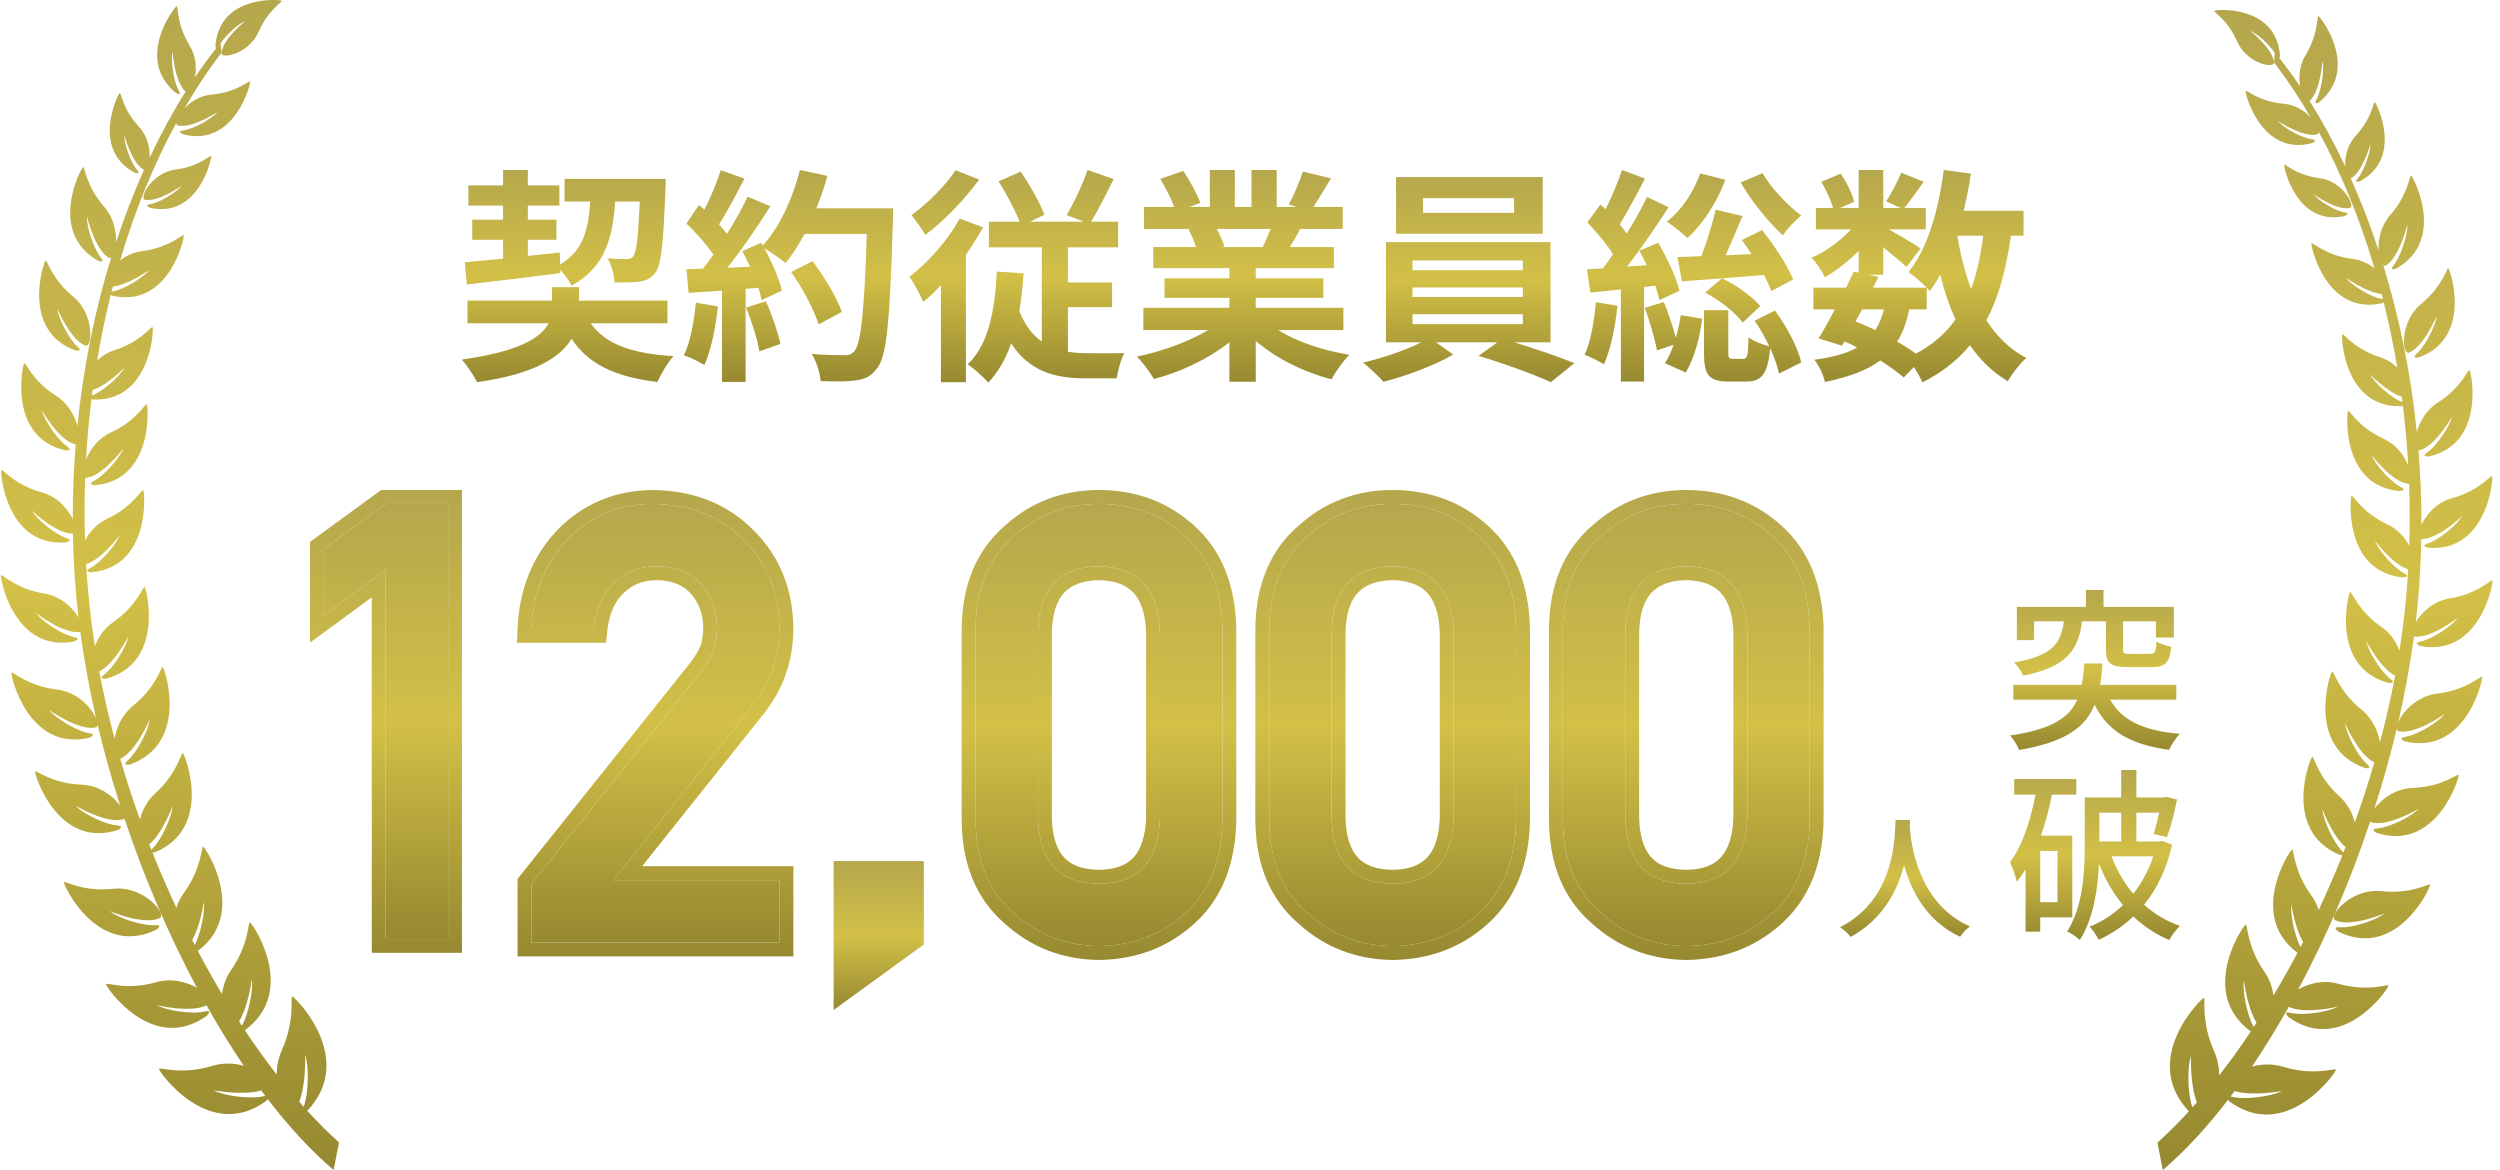
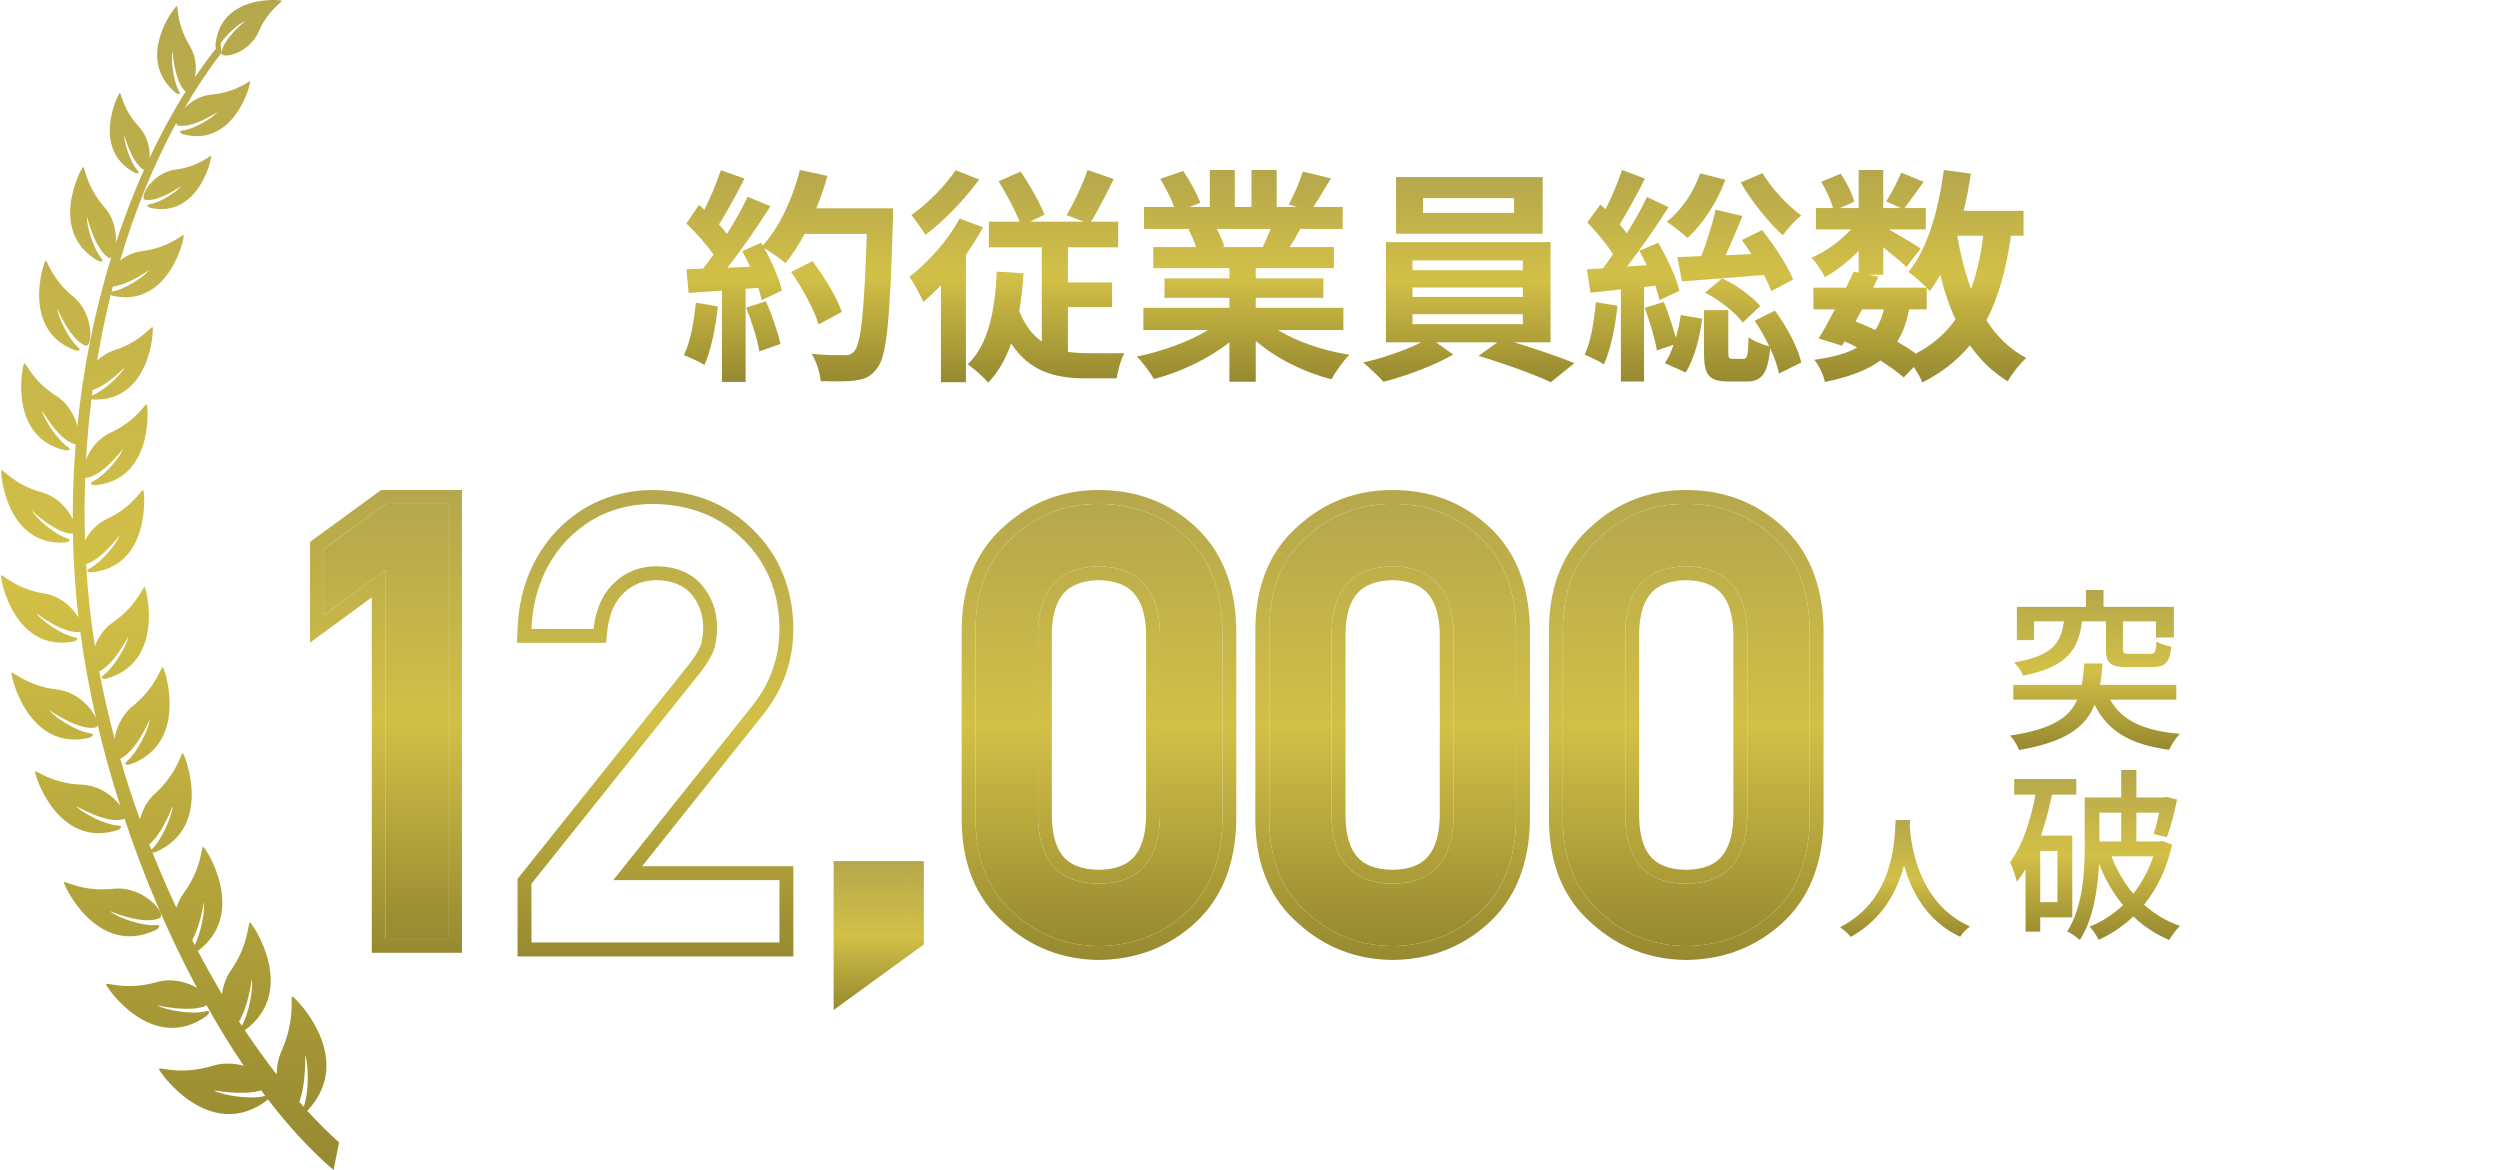
<svg xmlns="http://www.w3.org/2000/svg" width="250" height="117" viewBox="0 0 250 117" fill="none">
-   <path d="M234.457 21.238C235.12 21.339 234.482 21.599 234.482 21.599C229.65 22.686 228.344 16.668 228.419 16.477C228.484 16.317 229.584 17.52 231.95 17.814C234.313 18.108 235.597 20.67 234.979 20.802C233.656 21.076 231.355 19.419 231.355 19.419C231.82 20.044 233.512 21.086 234.457 21.238ZM233.859 93.179C233.859 93.179 233.116 92.66 233.995 92.725C235.235 92.821 237.682 92 238.453 91.339C238.453 91.339 235.127 92.774 233.525 92.026C232.769 91.672 235.06 88.787 238.149 89.12C241.241 89.45 242.984 88.252 243.019 88.477C243.062 88.74 239.696 96.004 233.859 93.179ZM241.864 35.746C241.864 35.746 241.073 35.888 241.67 35.367C242.519 34.629 243.579 32.523 243.669 31.607C243.669 31.607 242.368 34.706 240.891 35.264C240.193 35.524 239.942 32.164 242.122 30.386C244.297 28.606 244.679 26.714 244.837 26.836C245.026 26.978 247.316 33.788 241.864 35.746ZM218.894 111.127C218.874 111.111 218.859 111.098 218.859 111.098C214.004 105.919 220.095 99.845 220.376 99.798C220.612 99.757 220.02 102.012 221.426 105.155C221.778 105.95 221.919 106.766 221.919 107.534C222.994 106.156 224.048 104.691 225.083 103.148C219.759 99.241 224.322 92.547 224.571 92.448C224.782 92.369 224.623 94.562 226.465 97.215C226.979 97.953 227.238 98.771 227.344 99.555C228.167 98.177 228.966 96.751 229.745 95.282C224.736 91.548 228.966 85.047 229.202 84.952C229.408 84.87 229.298 87.019 231.156 89.579C231.488 90.028 231.714 90.513 231.867 90.998C232.701 89.218 233.492 87.391 234.236 85.528C234.112 85.528 233.984 85.497 233.984 85.497C228.173 83.076 231.011 75.82 231.222 75.675C231.402 75.551 231.714 77.621 233.982 79.672C234.798 80.413 235.258 81.355 235.481 82.245C236.195 80.263 236.848 78.256 237.435 76.228C235.868 75.533 234.502 72.32 234.502 72.32C234.602 73.316 235.763 75.592 236.692 76.392C237.345 76.955 236.486 76.803 236.486 76.803C230.558 74.705 233.005 67.304 233.208 67.149C233.382 67.02 233.803 69.067 236.174 70.984C237.285 71.887 237.815 73.159 237.993 74.235C238.583 72.026 239.093 69.802 239.51 67.572C238.031 66.832 236.629 64.109 236.629 64.109C236.797 65.064 238.078 67.175 239.028 67.882C239.701 68.377 238.862 68.295 238.862 68.295C232.982 66.71 234.826 59.372 235.011 59.209C235.17 59.067 235.722 61.013 238.149 62.695C239.06 63.325 239.63 64.213 239.947 65.069C240.163 63.717 240.344 62.36 240.484 61.01C240.63 59.65 240.738 58.291 240.818 56.935C239.269 56.463 237.488 54.063 237.488 54.063C237.802 54.961 239.374 56.791 240.404 57.318C241.135 57.687 240.306 57.743 240.306 57.743C234.366 57.188 234.999 49.78 235.152 49.586C235.28 49.426 236.124 51.217 238.741 52.443C239.776 52.925 240.484 53.756 240.924 54.577C240.991 52.487 240.984 50.412 240.909 48.353C240.876 48.368 240.841 48.379 240.801 48.373C239.203 48.214 237.149 45.499 237.149 45.499C237.465 46.379 239.038 48.177 240.06 48.686C240.781 49.044 239.964 49.106 239.964 49.106C234.092 48.606 234.657 41.285 234.808 41.096C234.934 40.934 235.78 42.696 238.37 43.883C239.651 44.472 240.444 45.592 240.826 46.567C240.711 44.547 240.53 42.547 240.289 40.58C240.218 40.601 240.158 40.614 240.158 40.614C234.389 40.838 234.097 33.638 234.225 33.437C234.331 33.262 235.351 34.882 238.013 35.721C238.696 35.94 239.269 36.315 239.726 36.751C239.354 34.531 238.902 32.358 238.377 30.24C238.297 30.284 238.219 30.32 238.219 30.32C232.578 31.584 231.053 24.555 231.141 24.335C231.216 24.147 232.502 25.551 235.265 25.896C236.122 26 236.86 26.366 237.445 26.82C235.976 21.845 234.085 17.244 231.872 13.169C231.874 13.311 231.829 13.409 231.719 13.438C230.322 13.786 227.805 12.111 227.805 12.111C228.323 12.762 230.169 13.804 231.179 13.928C231.894 14.008 231.221 14.31 231.221 14.31C226.11 15.667 224.485 9.304 224.558 9.097C224.621 8.922 225.841 10.158 228.376 10.377C229.521 10.475 230.445 11.079 231.055 11.721C229.913 9.752 228.695 7.915 227.401 6.243L227.479 5.296C226.921 4.434 225.683 3.332 225.037 3.089C225.037 3.089 227.265 4.857 227.401 6.243C227.464 6.893 224.696 6.387 223.716 4.153C222.739 1.912 221.295 1.187 221.426 1.076C221.579 0.947 227.574 0.442 227.996 5.515C227.996 5.515 227.984 5.698 227.931 5.794C228.647 6.702 229.343 7.657 230.021 8.658C229.855 7.747 229.915 6.568 230.553 5.52C231.9 3.301 231.668 1.562 231.842 1.608C232.045 1.675 236.034 6.826 231.92 10.217C231.92 10.217 231.282 10.591 231.644 9.954C232.153 9.048 232.445 6.906 232.249 6.088C232.249 6.088 232.051 9.133 230.955 10.088C232.234 12.116 233.427 14.309 234.522 16.637C234.472 15.729 234.713 14.501 235.587 13.556C237.227 11.789 237.335 10.14 237.485 10.222C237.662 10.32 240.371 15.817 235.974 18.134C235.974 18.134 235.32 18.351 235.768 17.835C236.401 17.107 237.064 15.197 237.034 14.408C237.034 14.408 236.287 17.192 235.095 17.837C235.09 17.84 235.085 17.84 235.077 17.84C236.104 20.131 237.034 22.542 237.862 25.055C237.802 24.008 238.056 22.619 239.007 21.53C240.866 19.404 240.939 17.479 241.117 17.567C241.323 17.675 244.679 24 239.615 26.862C239.615 26.862 238.857 27.135 239.367 26.521C240.082 25.646 240.791 23.393 240.731 22.472C240.731 22.472 239.947 25.747 238.581 26.55C238.495 26.599 238.41 26.581 238.327 26.518C239.937 31.741 241.092 37.375 241.685 43.233C241.944 42.221 242.584 41.014 243.77 40.26C246.191 38.737 246.804 36.872 246.952 37.013C247.125 37.179 248.617 44.365 242.861 45.653C242.861 45.653 242.042 45.7 242.713 45.248C243.659 44.606 244.991 42.613 245.189 41.697C245.189 41.697 243.504 44.667 241.936 45.039C241.906 45.047 241.881 45.039 241.848 45.034C242.047 47.485 242.15 49.968 242.143 52.476C242.612 51.475 243.652 50.241 245.222 49.813C247.995 49.056 249.115 47.434 249.22 47.614C249.341 47.831 248.758 55.242 242.813 54.775C242.813 54.775 242.007 54.576 242.785 54.339C243.885 53.996 245.737 52.461 246.191 51.63C246.191 51.63 243.75 53.968 242.127 53.903C242.09 56.017 241.977 58.145 241.781 60.279C241.72 60.925 241.653 61.57 241.575 62.215C242.152 61.25 243.333 60.104 244.97 59.841C247.864 59.376 249.167 57.851 249.25 58.045C249.356 58.277 248.004 65.724 242.027 64.604C242.027 64.604 241.228 64.315 242.042 64.158C243.192 63.934 245.227 62.576 245.769 61.786C245.769 61.786 243.026 63.918 241.394 63.647C241.012 66.483 240.487 69.353 239.827 72.217C240.269 71.18 241.685 69.6 243.725 69.358C246.729 69.004 248.133 67.492 248.216 67.696C248.306 67.938 246.608 75.557 240.49 74.145C240.49 74.145 239.681 73.814 240.527 73.683C241.725 73.502 243.875 72.194 244.468 71.402C244.468 71.402 241.539 73.487 239.867 73.125C239.746 73.1 239.691 72.996 239.678 72.849C239.043 75.541 238.289 78.227 237.438 80.872C238.124 79.938 239.505 78.854 241.273 78.792C244.29 78.684 245.809 77.29 245.875 77.502C245.947 77.755 243.657 85.205 237.672 83.293C237.672 83.293 236.89 82.895 237.747 82.836C238.947 82.754 241.198 81.626 241.851 80.888C241.851 80.888 238.769 82.725 237.129 82.224C237.084 82.209 237.046 82.183 237.019 82.15C235.045 88.067 232.588 93.78 229.83 98.933C230.848 98.353 232.322 97.942 233.844 98.379C236.901 99.246 238.85 98.342 238.847 98.577C238.847 98.851 234.263 105.576 228.856 101.718C228.856 101.718 228.198 101.062 229.067 101.285C230.3 101.589 232.9 101.192 233.781 100.662C233.781 100.662 230.496 101.457 228.876 100.681C227.691 102.786 226.46 104.791 225.189 106.667C226.113 106.409 227.188 106.34 228.278 106.67C231.508 107.656 233.598 106.735 233.593 106.982C233.585 107.271 228.592 114.326 222.918 110.123C222.918 110.123 222.858 110.063 222.803 109.984C220.681 112.745 218.487 115.121 216.277 117L215.745 114.265C216.8 113.315 217.855 112.267 218.894 111.127ZM238.161 29.406C236.617 29.243 234.57 27.77 234.57 27.77C235.115 28.503 237.089 29.721 238.189 29.896C238.234 29.904 238.259 29.912 238.295 29.919C238.249 29.746 238.207 29.578 238.161 29.406ZM240.173 39.671C238.696 39.189 237.006 37.439 237.006 37.439C237.415 38.259 239.154 39.821 240.203 40.19C240.218 40.197 240.226 40.203 240.239 40.205C240.218 40.027 240.196 39.849 240.173 39.671ZM234.56 84.707C233.231 83.628 232.241 80.913 232.241 80.913C232.287 81.91 233.329 84.25 234.21 85.099C234.273 85.161 234.309 85.202 234.346 85.249C234.417 85.068 234.487 84.893 234.56 84.707ZM230.046 94.699C230.132 94.534 230.217 94.366 230.303 94.198C229.459 92.727 229.147 90.446 229.147 90.446C229.007 91.355 229.444 93.504 230.046 94.699ZM225.375 102.699C225.468 102.554 225.56 102.41 225.654 102.265C224.707 100.745 224.395 98.059 224.395 98.059C224.219 99.055 224.704 101.555 225.375 102.699ZM223.149 109.666C224.455 110.022 227.223 109.643 228.17 109.098C228.17 109.098 225.272 109.653 223.456 109.109C223.325 109.287 223.19 109.47 223.054 109.651C223.089 109.656 223.109 109.656 223.149 109.666ZM219.688 110.237C218.987 108.451 219.1 105.612 219.1 105.612C218.716 106.637 218.744 109.434 219.246 110.734C219.392 110.572 219.543 110.404 219.688 110.237Z" fill="url(#paint0_linear_7052_92992)" />
  <path d="M15.026 20.413C14.357 20.514 15.001 20.777 15.001 20.777C19.875 21.873 21.192 15.803 21.116 15.611C21.051 15.449 19.941 16.662 17.555 16.959C15.171 17.256 13.876 19.84 14.499 19.973C15.834 20.249 18.155 18.578 18.155 18.578C17.686 19.208 15.979 20.259 15.026 20.413ZM15.629 92.974C15.629 92.974 16.379 92.45 15.492 92.516C14.241 92.612 11.773 91.784 10.996 91.118C10.996 91.118 14.35 92.565 15.966 91.81C16.728 91.454 14.418 88.544 11.302 88.879C8.184 89.213 6.426 88.005 6.39 88.231C6.347 88.497 9.742 95.823 15.629 92.974ZM7.556 35.046C7.556 35.046 8.353 35.189 7.751 34.663C6.894 33.919 5.825 31.795 5.734 30.871C5.734 30.871 7.046 33.997 8.536 34.559C9.24 34.822 9.494 31.433 7.295 29.64C5.101 27.844 4.716 25.936 4.557 26.058C4.366 26.202 2.056 33.07 7.556 35.046ZM30.723 111.076C30.743 111.06 30.758 111.047 30.758 111.047C35.655 105.824 29.512 99.697 29.228 99.65C28.99 99.608 29.588 101.883 28.169 105.053C27.814 105.855 27.673 106.677 27.673 107.453C26.588 106.063 25.524 104.585 24.481 103.028C29.851 99.088 25.248 92.336 24.997 92.237C24.785 92.156 24.944 94.368 23.087 97.044C22.568 97.788 22.307 98.614 22.201 99.405C21.37 98.015 20.564 96.576 19.779 95.095C24.831 91.328 20.564 84.772 20.326 84.676C20.119 84.593 20.23 86.76 18.355 89.343C18.021 89.795 17.793 90.285 17.638 90.774C16.797 88.978 15.999 87.135 15.249 85.256C15.374 85.256 15.503 85.225 15.503 85.225C21.365 82.784 18.502 75.465 18.289 75.319C18.107 75.194 17.793 77.281 15.505 79.351C14.682 80.097 14.219 81.048 13.993 81.945C13.273 79.947 12.615 77.922 12.022 75.876C13.603 75.176 14.981 71.935 14.981 71.935C14.88 72.94 13.709 75.236 12.772 76.043C12.113 76.61 12.98 76.456 12.98 76.456C18.958 74.34 16.491 66.875 16.285 66.719C16.111 66.589 15.685 68.653 13.294 70.587C12.174 71.498 11.639 72.781 11.46 73.867C10.864 71.638 10.35 69.395 9.929 67.146C11.421 66.399 12.835 63.653 12.835 63.653C12.665 64.616 11.374 66.745 10.416 67.459C9.737 67.958 10.583 67.875 10.583 67.875C16.514 66.277 14.654 58.875 14.467 58.711C14.307 58.567 13.75 60.53 11.303 62.227C10.383 62.862 9.808 63.758 9.489 64.622C9.271 63.258 9.089 61.889 8.947 60.528C8.8 59.156 8.691 57.784 8.61 56.418C10.173 55.941 11.969 53.521 11.969 53.521C11.652 54.426 10.067 56.272 9.028 56.803C8.291 57.175 9.127 57.232 9.127 57.232C15.118 56.673 14.48 49.2 14.325 49.005C14.196 48.844 13.345 50.65 10.705 51.886C9.661 52.373 8.947 53.211 8.504 54.039C8.435 51.931 8.443 49.838 8.519 47.761C8.552 47.776 8.587 47.787 8.628 47.782C10.239 47.62 12.311 44.882 12.311 44.882C11.992 45.77 10.406 47.584 9.375 48.097C8.648 48.458 9.471 48.521 9.471 48.521C15.394 48.016 14.824 40.632 14.672 40.442C14.545 40.278 13.692 42.056 11.08 43.253C9.788 43.847 8.987 44.976 8.602 45.96C8.718 43.922 8.901 41.905 9.144 39.921C9.215 39.942 9.276 39.955 9.276 39.955C15.095 40.182 15.389 32.92 15.26 32.717C15.153 32.54 14.125 34.174 11.44 35.02C10.751 35.242 10.173 35.619 9.712 36.059C10.087 33.821 10.543 31.629 11.072 29.492C11.153 29.536 11.232 29.572 11.232 29.572C16.922 30.848 18.459 23.758 18.371 23.537C18.295 23.347 16.998 24.762 14.211 25.111C13.347 25.215 12.602 25.585 12.012 26.043C13.494 21.025 15.402 16.384 17.634 12.274C17.631 12.417 17.677 12.516 17.788 12.545C19.197 12.896 21.735 11.207 21.735 11.207C21.213 11.863 19.351 12.915 18.333 13.039C17.611 13.12 18.29 13.425 18.29 13.425C23.445 14.794 25.084 8.375 25.011 8.167C24.947 7.99 23.716 9.237 21.16 9.458C20.005 9.557 19.073 10.166 18.457 10.814C19.61 8.828 20.838 6.975 22.143 5.288L22.064 4.333C22.627 3.463 23.876 2.352 24.527 2.107C24.527 2.107 22.28 3.891 22.143 5.288C22.079 5.944 24.871 5.434 25.859 3.18C26.845 0.92 28.301 0.189 28.17 0.077C28.015 -0.053 21.968 -0.563 21.542 4.554C21.542 4.554 21.555 4.739 21.608 4.835C20.886 5.751 20.185 6.714 19.5 7.724C19.668 6.805 19.607 5.616 18.963 4.559C17.606 2.321 17.839 0.566 17.664 0.613C17.459 0.681 13.436 5.876 17.585 9.296C17.585 9.296 18.229 9.674 17.864 9.031C17.35 8.117 17.056 5.957 17.253 5.132C17.253 5.132 17.453 8.203 18.558 9.166C17.268 11.212 16.065 13.424 14.961 15.772C15.011 14.856 14.768 13.617 13.886 12.665C12.232 10.882 12.123 9.218 11.971 9.301C11.794 9.401 9.061 14.944 13.496 17.282C13.496 17.282 14.155 17.5 13.704 16.98C13.066 16.246 12.397 14.32 12.427 13.523C12.427 13.523 13.18 16.332 14.383 16.983C14.388 16.985 14.393 16.985 14.401 16.985C13.365 19.296 12.427 21.728 11.591 24.262C11.652 23.206 11.396 21.806 10.436 20.707C8.562 18.563 8.488 16.621 8.308 16.709C8.101 16.819 4.716 23.198 9.823 26.085C9.823 26.085 10.588 26.36 10.074 25.741C9.352 24.859 8.638 22.586 8.698 21.657C8.698 21.657 9.489 24.96 10.867 25.77C10.953 25.819 11.039 25.801 11.123 25.738C9.499 31.006 8.334 36.688 7.736 42.596C7.475 41.576 6.829 40.358 5.633 39.598C3.191 38.063 2.573 36.181 2.423 36.324C2.248 36.491 0.744 43.739 6.55 45.038C6.55 45.038 7.376 45.085 6.699 44.629C5.744 43.981 4.402 41.972 4.201 41.048C4.201 41.048 5.901 44.044 7.482 44.419C7.512 44.427 7.538 44.419 7.571 44.413C7.371 46.886 7.267 49.39 7.274 51.92C6.801 50.91 5.752 49.666 4.168 49.234C1.372 48.471 0.242 46.834 0.136 47.016C0.014 47.235 0.601 54.71 6.598 54.239C6.598 54.239 7.411 54.038 6.626 53.799C5.516 53.453 3.649 51.904 3.191 51.066C3.191 51.066 5.653 53.424 7.29 53.359C7.328 55.491 7.442 57.638 7.639 59.791C7.7 60.441 7.768 61.092 7.847 61.743C7.264 60.769 6.074 59.614 4.422 59.348C1.504 58.88 0.189 57.341 0.105 57.536C-0.001 57.771 1.362 65.282 7.391 64.153C7.391 64.153 8.197 63.861 7.376 63.703C6.216 63.476 4.164 62.107 3.617 61.31C3.617 61.31 6.383 63.461 8.029 63.187C8.415 66.048 8.944 68.942 9.61 71.831C9.164 70.785 7.736 69.192 5.678 68.947C2.648 68.591 1.233 67.065 1.149 67.271C1.058 67.515 2.77 75.199 8.941 73.775C8.941 73.775 9.757 73.442 8.903 73.309C7.695 73.127 5.526 71.807 4.929 71.008C4.929 71.008 7.883 73.111 9.57 72.747C9.691 72.721 9.747 72.617 9.76 72.469C10.4 75.183 11.161 77.893 12.02 80.561C11.328 79.619 9.935 78.526 8.151 78.463C5.108 78.353 3.576 76.948 3.51 77.162C3.437 77.417 5.747 84.931 11.784 83.002C11.784 83.002 12.572 82.602 11.708 82.541C10.497 82.458 8.227 81.321 7.568 80.576C7.568 80.576 10.676 82.429 12.331 81.925C12.376 81.909 12.415 81.883 12.442 81.849C14.433 87.817 16.911 93.58 19.693 98.778C18.666 98.192 17.18 97.778 15.644 98.218C12.561 99.093 10.596 98.181 10.598 98.418C10.598 98.694 15.221 105.477 20.675 101.586C20.675 101.586 21.339 100.925 20.463 101.149C19.219 101.456 16.597 101.055 15.708 100.522C15.708 100.522 19.021 101.323 20.655 100.54C21.851 102.664 23.092 104.686 24.374 106.578C23.442 106.318 22.358 106.248 21.258 106.581C18 107.575 15.893 106.646 15.898 106.896C15.905 107.187 20.941 114.303 26.664 110.064C26.664 110.064 26.725 110.004 26.781 109.923C28.921 112.708 31.133 115.105 33.362 117L33.9 114.241C32.836 113.283 31.771 112.226 30.723 111.076ZM11.29 28.651C12.848 28.487 14.912 27.001 14.912 27.001C14.363 27.74 12.372 28.968 11.262 29.145C11.216 29.153 11.191 29.161 11.155 29.169C11.201 28.994 11.244 28.825 11.29 28.651ZM9.26 39.005C10.75 38.518 12.455 36.753 12.455 36.753C12.042 37.581 10.289 39.155 9.23 39.528C9.215 39.535 9.207 39.541 9.195 39.543C9.215 39.364 9.238 39.184 9.26 39.005ZM14.922 84.428C16.263 83.341 17.261 80.602 17.261 80.602C17.215 81.607 16.164 83.968 15.275 84.824C15.211 84.886 15.176 84.928 15.138 84.975C15.067 84.793 14.996 84.616 14.922 84.428ZM19.475 94.507C19.389 94.34 19.302 94.171 19.216 94.001C20.067 92.518 20.381 90.217 20.381 90.217C20.523 91.133 20.083 93.302 19.475 94.507ZM24.187 102.575C24.093 102.429 23.999 102.284 23.905 102.138C24.86 100.605 25.175 97.896 25.175 97.896C25.352 98.9 24.863 101.422 24.187 102.575ZM26.431 109.603C25.114 109.962 22.322 109.58 21.367 109.03C21.367 109.03 24.291 109.59 26.122 109.041C26.254 109.22 26.391 109.405 26.527 109.588C26.492 109.592 26.472 109.592 26.431 109.603ZM29.922 110.178C30.629 108.377 30.515 105.514 30.515 105.514C30.903 106.547 30.875 109.369 30.368 110.68C30.221 110.516 30.069 110.347 29.922 110.178Z" fill="url(#paint1_linear_7052_92992)" />
  <path d="M192.671 30.942H190.914C190.667 32.211 190.284 33.277 189.721 34.161C190.419 34.569 191.072 34.977 191.59 35.362C193.257 34.478 194.563 33.345 195.554 31.939C194.923 30.602 194.428 29.106 194.022 27.474C193.707 28.063 193.347 28.607 192.986 29.106C192.896 29.015 192.806 28.902 192.671 28.766V30.942ZM186.207 30.942L185.554 32.143C186.23 32.416 186.883 32.688 187.536 33.005C187.896 32.438 188.189 31.758 188.392 30.942H186.207ZM198.324 23.574H195.734C196.049 25.479 196.5 27.269 197.108 28.902C197.671 27.36 198.076 25.569 198.324 23.574ZM202.356 23.574H201.094C200.621 26.929 199.856 29.74 198.639 32.03C199.676 33.64 200.982 34.932 202.626 35.793C202.018 36.337 201.185 37.38 200.779 38.128C199.248 37.199 198.009 35.997 196.995 34.524C195.757 36.02 194.203 37.244 192.243 38.242C192.085 37.856 191.748 37.244 191.387 36.7L190.374 37.743C189.766 37.221 188.955 36.632 188.031 36.043C186.703 37.04 184.901 37.697 182.491 38.196C182.333 37.425 181.86 36.519 181.432 35.975C183.257 35.725 184.653 35.362 185.712 34.751C185.306 34.524 184.878 34.32 184.45 34.138L184.203 34.569L181.86 33.844C182.356 33.05 182.919 32.03 183.482 30.942H181.342V28.766H184.608C184.878 28.199 185.149 27.655 185.374 27.156L185.869 27.269V25.093C184.833 26.136 183.617 27.088 182.491 27.723C182.198 27.133 181.635 26.249 181.14 25.773C182.514 25.206 184.023 24.118 185.104 22.939H181.59V20.808H183.302C183.099 20.038 182.604 18.995 182.131 18.179L184.068 17.363C184.653 18.224 185.239 19.38 185.419 20.174L183.977 20.808H185.869V17H188.324V20.808H190.104L188.617 20.151C189.135 19.335 189.766 18.134 190.126 17.272L192.378 18.179C191.68 19.154 190.982 20.106 190.441 20.808H192.581V22.939H188.887C189.968 23.552 191.567 24.504 192.063 24.844L190.644 26.703C190.149 26.227 189.203 25.433 188.324 24.73V27.474H186.883L187.851 27.677L187.311 28.766H192.671C192.153 28.244 191.342 27.541 190.847 27.201C192.761 24.889 193.842 21.035 194.383 17L197.085 17.363C196.905 18.632 196.658 19.879 196.365 21.081H202.356V23.574Z" fill="url(#paint2_linear_7052_92992)" />
  <path d="M174.069 18.247L176.254 17.317C177.132 18.836 178.776 20.559 180.127 21.557C179.519 22.01 178.709 22.917 178.281 23.529C176.862 22.259 175.105 20.06 174.069 18.247ZM179.317 27.95L177.132 29.106C176.974 28.652 176.704 28.085 176.389 27.496C173.461 27.745 170.443 27.972 168.191 28.131L167.74 25.705C168.438 25.683 169.249 25.66 170.128 25.614C170.691 24.186 171.254 22.35 171.569 20.967L174.249 21.602C173.709 22.894 173.123 24.3 172.56 25.524L175.15 25.41C174.835 24.912 174.497 24.436 174.182 24.005L176.209 23.008C177.402 24.504 178.754 26.544 179.317 27.95ZM170.51 29.264L172.2 27.836C173.664 28.494 175.218 29.672 176.028 30.602L174.272 32.257C173.506 31.214 171.929 29.99 170.51 29.264ZM170.015 17.34L172.537 17.975C171.704 20.242 170.263 22.418 168.754 23.801C168.281 23.348 167.267 22.554 166.682 22.169C168.146 21.035 169.362 19.222 170.015 17.34ZM159.587 30.216L161.749 30.579C161.524 32.733 161.051 34.977 160.398 36.428C159.947 36.133 158.979 35.68 158.461 35.476C159.092 34.161 159.407 32.121 159.587 30.216ZM165.533 28.562L164.407 28.698V38.151H162.087V28.947L159.047 29.264L158.686 26.929L160.285 26.839C160.623 26.408 160.961 25.932 161.299 25.433C160.691 24.413 159.632 23.189 158.731 22.237L160.037 20.446C160.218 20.605 160.375 20.763 160.556 20.922C161.186 19.675 161.817 18.179 162.2 17L164.497 17.861C163.709 19.403 162.763 21.149 161.974 22.441C162.222 22.735 162.47 23.053 162.673 23.348C163.461 22.078 164.182 20.808 164.7 19.698L166.862 20.718C165.623 22.622 164.114 24.866 162.695 26.657L164.677 26.521C164.429 26 164.182 25.524 163.934 25.07L165.826 24.277C166.727 25.819 167.65 27.791 167.943 29.083L165.938 30.012C165.848 29.582 165.713 29.106 165.533 28.562ZM164.474 30.783L166.389 30.194C166.839 31.305 167.29 32.688 167.582 33.776C167.808 33.028 167.965 32.234 168.078 31.509L170.218 31.871C169.992 33.708 169.429 35.861 168.573 37.244L166.479 36.315C166.817 35.839 167.11 35.204 167.357 34.478L165.691 35.045C165.51 33.912 164.97 32.143 164.474 30.783ZM175.465 32.075L177.492 31.055C178.686 32.665 179.79 34.751 180.127 36.247L177.898 37.358C177.763 36.655 177.447 35.748 177.019 34.841C176.772 37.471 176.118 38.151 174.632 38.151H172.853C170.803 38.151 170.398 37.425 170.398 35.227V31.01H172.83V35.204C172.83 35.816 172.898 35.884 173.281 35.884H174.317C174.722 35.884 174.812 35.635 174.857 33.708C175.285 34.093 176.254 34.456 176.929 34.637C176.501 33.753 176.006 32.846 175.465 32.075Z" fill="url(#paint3_linear_7052_92992)" />
  <path d="M151.406 21.285V19.812H142.307V21.285H151.406ZM154.267 17.704V23.371H139.605V17.704H154.267ZM141.249 31.419V32.416H152.285V31.419H141.249ZM141.249 28.744V29.696H152.285V28.744H141.249ZM141.249 26.046V27.021H152.285V26.046H141.249ZM155.055 34.23H151.406C153.523 34.865 155.888 35.681 157.442 36.316L155.078 38.22C153.343 37.404 150.235 36.293 147.848 35.59L149.74 34.23H143.591L145.325 35.454C143.501 36.52 140.618 37.608 138.343 38.175C137.848 37.608 136.925 36.769 136.316 36.248C138.276 35.817 140.596 35.001 142.127 34.23H138.591V24.21H155.055V34.23Z" fill="url(#paint4_linear_7052_92992)" />
  <path d="M127.062 22.894H121.679C121.994 23.484 122.287 24.164 122.445 24.64L122.062 24.708H126.274C126.544 24.164 126.814 23.506 127.062 22.894ZM134.337 33.005H127.805C129.719 34.184 132.332 35.068 134.945 35.476C134.337 36.065 133.548 37.199 133.143 37.924C130.373 37.221 127.647 35.861 125.575 34.093V38.174H122.94V34.229C120.846 35.884 118.075 37.199 115.395 37.902C115.012 37.244 114.247 36.201 113.684 35.657C116.206 35.136 118.864 34.184 120.801 33.005H114.337V30.783H122.94V29.786H116.454V27.836H122.94V26.816H115.328V24.708H119.607C119.427 24.141 119.134 23.461 118.841 22.939L119.111 22.894H114.404V20.695H117.422C117.107 19.834 116.521 18.746 116.026 17.884L118.323 17.091C118.976 18.066 119.72 19.403 120.035 20.287L118.931 20.695H120.981V17H123.481V20.695H125.147V17H127.67V20.695H129.674L128.864 20.446C129.404 19.516 129.967 18.156 130.283 17.159L133.098 17.839C132.467 18.882 131.859 19.902 131.341 20.695H134.269V22.894H130.035C129.674 23.552 129.314 24.164 128.976 24.708H133.391V26.816H125.575V27.836H132.332V29.786H125.575V30.783H134.337V33.005Z" fill="url(#paint5_linear_7052_92992)" />
  <path d="M95.555 17.023L97.919 17.952C96.501 19.902 94.406 22.101 92.537 23.484C92.199 22.939 91.546 21.987 91.14 21.511C92.739 20.378 94.609 18.496 95.555 17.023ZM95.96 21.851L98.302 22.735C97.807 23.642 97.221 24.572 96.591 25.479V38.219H94.091V28.516C93.505 29.151 92.919 29.695 92.334 30.194C92.086 29.604 91.365 28.244 90.938 27.677C92.807 26.249 94.789 24.05 95.96 21.851ZM106.793 30.715V35.181C107.401 35.272 108.054 35.317 108.708 35.317C109.316 35.34 111.658 35.317 112.446 35.317C112.086 35.907 111.771 37.154 111.658 37.834H108.505C105.419 37.834 102.897 37.086 101.118 34.342C100.577 35.884 99.834 37.199 98.82 38.264C98.437 37.788 97.379 36.836 96.771 36.428C98.843 34.456 99.496 31.101 99.676 27.156L102.356 27.337C102.266 28.675 102.131 29.922 101.928 31.101C102.491 32.529 103.257 33.504 104.181 34.161V24.73H98.888V22.169H101.973C101.478 20.967 100.622 19.335 99.856 18.134L102.064 17.159C102.987 18.496 103.978 20.265 104.451 21.466L103.009 22.169H108.392L106.658 21.511C107.379 20.31 108.28 18.428 108.753 17L111.365 17.907C110.622 19.426 109.811 21.013 109.113 22.169H111.816V24.73H106.793V28.244H111.208V30.715H106.793Z" fill="url(#paint6_linear_7052_92992)" />
  <path d="M69.584 30.262L71.791 30.647C71.566 32.778 71.093 35.045 70.44 36.496C69.967 36.201 68.976 35.725 68.391 35.521C69.044 34.184 69.404 32.166 69.584 30.262ZM74.607 30.761L76.589 30.126C77.197 31.463 77.782 33.232 78.053 34.388L75.936 35.136C75.755 33.98 75.17 32.143 74.607 30.761ZM81.634 20.831H89.314C89.314 20.831 89.314 21.738 89.291 22.078C88.999 32.007 88.683 35.589 87.737 36.791C87.107 37.652 86.521 37.902 85.575 38.038C84.764 38.174 83.368 38.151 82.062 38.106C82.017 37.335 81.656 36.156 81.161 35.385C82.58 35.521 83.864 35.521 84.472 35.521C84.9 35.521 85.147 35.431 85.418 35.136C86.093 34.433 86.431 31.123 86.679 23.393H80.463C79.855 24.504 79.224 25.501 78.548 26.317C78.098 25.909 77.107 25.229 76.431 24.821C77.219 26.249 77.94 27.927 78.188 29.06L76.161 30.012C76.093 29.65 75.981 29.242 75.846 28.788L74.562 28.879V38.196H72.197V29.06L68.864 29.287L68.638 26.929L70.305 26.861C70.643 26.431 71.003 25.955 71.341 25.456C70.688 24.481 69.584 23.257 68.638 22.35L69.9 20.491C70.08 20.65 70.26 20.808 70.44 20.967C71.071 19.72 71.701 18.201 72.084 17.023L74.449 17.861C73.638 19.426 72.715 21.171 71.904 22.441C72.197 22.758 72.467 23.098 72.692 23.393C73.503 22.123 74.224 20.808 74.764 19.675L77.039 20.627C75.778 22.622 74.201 24.934 72.737 26.771L75.012 26.68C74.764 26.136 74.494 25.592 74.224 25.116L76.116 24.277L76.273 24.549C77.94 22.758 79.269 19.856 79.99 17L82.737 17.589C82.445 18.7 82.062 19.788 81.634 20.831ZM84.179 31.191L81.859 32.438C81.431 31.01 80.26 28.834 79.111 27.201L81.251 26.113C82.422 27.677 83.706 29.763 84.179 31.191Z" fill="url(#paint7_linear_7052_92992)" />
-   <path d="M46.68 28.448L46.477 26.227C47.558 26.136 48.865 26 50.306 25.864V23.982H47.221V21.965H50.306V20.559H46.838V18.541H50.306V17H52.784V18.541H55.937V20.559H52.784V21.965H55.644V23.982H52.784V25.592C53.842 25.479 54.923 25.365 55.982 25.252L56.004 26.453C58.302 25.093 58.842 23.008 59.022 20.151H56.455V17.884H66.567C66.567 17.884 66.567 18.61 66.545 18.904C66.342 24.345 66.117 26.521 65.531 27.269C65.081 27.859 64.608 28.063 63.955 28.154C63.392 28.244 62.446 28.244 61.455 28.244C61.432 27.496 61.139 26.453 60.757 25.841C61.567 25.909 62.288 25.909 62.626 25.909C62.941 25.909 63.121 25.864 63.324 25.637C63.639 25.252 63.82 23.801 63.977 20.151H61.522C61.252 23.982 60.419 26.793 57.153 28.562C56.928 28.108 56.477 27.474 56.027 26.997V27.315C52.716 27.745 49.225 28.154 46.68 28.448ZM66.748 32.325H59.067C60.531 34.41 63.144 35.362 67.356 35.612C66.77 36.247 66.094 37.403 65.734 38.196C61.432 37.675 58.865 36.405 57.153 33.889C56.049 35.725 53.459 37.403 47.716 38.219C47.378 37.562 46.703 36.564 46.185 35.952C51.95 35.158 54.112 33.753 54.856 32.325H46.748V30.058H55.194V28.72H57.896V30.058H66.748V32.325Z" fill="url(#paint8_linear_7052_92992)" />
  <path d="M174.73 81.718V63.28C174.611 58.924 172.572 56.707 168.612 56.627C164.633 56.707 162.604 58.924 162.524 63.28V81.718C162.604 86.114 164.633 88.332 168.612 88.372C172.572 88.332 174.611 86.114 174.73 81.718ZM156.287 82.076V62.892C156.327 58.875 157.61 55.782 160.137 53.614C162.505 51.466 165.33 50.392 168.612 50.392C171.995 50.392 174.87 51.466 177.237 53.614C179.645 55.782 180.888 58.875 180.968 62.892V82.076C180.888 86.074 179.645 89.157 177.237 91.325C174.87 93.473 171.995 94.567 168.612 94.607C165.33 94.567 162.505 93.473 160.137 91.325C157.61 89.157 156.327 86.074 156.287 82.076Z" fill="url(#paint9_linear_7052_92992)" />
  <path d="M154.896 62.878L156.286 62.891V82.075C156.326 86.073 157.609 89.156 160.136 91.324C162.504 93.472 165.329 94.566 168.612 94.606C171.994 94.566 174.869 93.472 177.237 91.324C179.644 89.156 180.887 86.073 180.967 82.075V62.891C180.887 58.874 179.644 55.781 177.237 53.613C174.869 51.465 171.994 50.391 168.612 50.391C165.329 50.391 162.504 51.465 160.136 53.613C157.609 55.781 156.326 58.874 156.286 62.891L154.897 62.878C154.939 58.55 156.337 55.041 159.23 52.558C161.855 50.188 165.007 49 168.612 49C172.318 49 175.532 50.189 178.171 52.583H178.17C180.927 55.068 182.272 58.562 182.357 62.864L182.358 62.878V82.089L182.357 82.103C182.272 86.386 180.925 89.869 178.17 92.353C175.536 94.743 172.328 95.952 168.628 95.996L168.612 95.997L168.595 95.996C164.995 95.952 161.851 94.744 159.23 92.378C156.339 89.897 154.939 86.399 154.897 82.089L154.896 82.075V62.878ZM168.612 56.626C172.571 56.706 174.61 58.923 174.73 63.279V81.717C174.61 86.113 172.571 88.331 168.612 88.371C164.633 88.331 162.603 86.113 162.524 81.717V63.279C162.603 58.923 164.633 56.706 168.612 56.626ZM168.611 58.016C166.89 58.055 165.81 58.546 165.132 59.288C164.433 60.052 163.955 61.305 163.915 63.279V81.717C163.955 83.716 164.435 84.977 165.132 85.739C165.808 86.477 166.885 86.96 168.611 86.98C170.325 86.96 171.404 86.48 172.087 85.737C172.791 84.972 173.279 83.709 173.339 81.717V63.279C173.279 61.312 172.793 60.057 172.087 59.29C171.402 58.544 170.32 58.055 168.611 58.016Z" fill="url(#paint10_linear_7052_92992)" />
  <path d="M145.365 81.718V63.28C145.246 58.924 143.206 56.707 139.247 56.627C135.268 56.707 133.239 58.924 133.159 63.28V81.718C133.239 86.114 135.268 88.332 139.247 88.372C143.206 88.332 145.246 86.114 145.365 81.718ZM126.922 82.076V62.892C126.962 58.875 128.245 55.782 130.772 53.614C133.139 51.466 135.964 50.392 139.247 50.392C142.63 50.392 145.504 51.466 147.872 53.614C150.279 55.782 151.523 58.875 151.602 62.892V82.076C151.523 86.074 150.279 89.157 147.872 91.325C145.504 93.473 142.63 94.567 139.247 94.607C135.964 94.567 133.139 93.473 130.772 91.325C128.245 89.157 126.962 86.074 126.922 82.076Z" fill="url(#paint11_linear_7052_92992)" />
  <path d="M125.533 62.878L126.924 62.891V82.075C126.964 86.073 128.247 89.156 130.774 91.324C133.142 93.472 135.967 94.566 139.249 94.606C142.632 94.566 145.507 93.472 147.874 91.324C150.282 89.156 151.525 86.073 151.605 82.075V62.891C151.525 58.874 150.282 55.781 147.874 53.613C145.507 51.465 142.632 50.391 139.249 50.391C135.967 50.391 133.142 51.465 130.774 53.613C128.247 55.781 126.964 58.874 126.924 62.891L125.534 62.878C125.577 58.55 126.975 55.041 129.868 52.558C132.493 50.188 135.644 49 139.249 49C142.955 49 146.17 50.189 148.809 52.583H148.808C151.565 55.068 152.909 58.562 152.995 62.864L152.996 62.878V82.089L152.995 82.103C152.909 86.386 151.563 89.869 148.808 92.353C146.173 94.743 142.966 95.952 139.265 95.996L139.249 95.997L139.232 95.996C135.633 95.952 132.489 94.744 129.868 92.378C126.977 89.897 125.577 86.399 125.534 82.089L125.533 82.075V62.878ZM139.249 56.626C143.209 56.706 145.248 58.923 145.367 63.279V81.717C145.248 86.113 143.209 88.331 139.249 88.371C135.27 88.331 133.241 86.113 133.161 81.717V63.279C133.241 58.923 135.27 56.706 139.249 56.626ZM139.248 58.016C137.528 58.055 136.448 58.546 135.77 59.288C135.07 60.052 134.592 61.305 134.552 63.279V81.717C134.592 83.716 135.072 84.977 135.77 85.739C136.445 86.477 137.522 86.96 139.248 86.98C140.963 86.96 142.042 86.48 142.725 85.737C143.428 84.972 143.917 83.709 143.976 81.717V63.279C143.917 61.312 143.43 60.057 142.725 59.29C142.039 58.544 140.958 58.055 139.248 58.016Z" fill="url(#paint12_linear_7052_92992)" />
  <path d="M116 81.718V63.28C115.881 58.924 113.841 56.707 109.882 56.627C105.903 56.707 103.874 58.924 103.794 63.28V81.718C103.874 86.114 105.903 88.332 109.882 88.372C113.841 88.332 115.881 86.114 116 81.718ZM97.557 82.076V62.892C97.596 58.875 98.88 55.782 101.406 53.614C103.774 51.466 106.599 50.392 109.882 50.392C113.264 50.392 116.139 51.466 118.507 53.614C120.914 55.782 122.158 58.875 122.237 62.892V82.076C122.158 86.074 120.914 89.157 118.507 91.325C116.139 93.473 113.264 94.567 109.882 94.607C106.599 94.567 103.774 93.473 101.406 91.325C98.88 89.157 97.596 86.074 97.557 82.076Z" fill="url(#paint13_linear_7052_92992)" />
  <path d="M96.166 62.878L97.557 62.891V82.075C97.597 86.073 98.88 89.156 101.407 91.324C103.774 93.472 106.6 94.566 109.882 94.606C113.265 94.566 116.139 93.472 118.507 91.324C120.914 89.156 122.158 86.073 122.238 82.075V62.891C122.158 58.874 120.914 55.781 118.507 53.613C116.139 51.465 113.265 50.391 109.882 50.391C106.6 50.391 103.774 51.465 101.407 53.613C98.88 55.781 97.597 58.874 97.557 62.891L96.167 62.878C96.21 58.55 97.608 55.041 100.501 52.558C103.126 50.188 106.277 49 109.882 49C113.588 49 116.803 50.189 119.442 52.583H119.441C122.197 55.068 123.542 58.562 123.627 62.864L123.628 62.878V82.089L123.627 82.103C123.542 86.386 122.196 89.869 119.441 92.353C116.806 94.743 113.599 95.952 109.898 95.996L109.882 95.997L109.865 95.996C106.266 95.952 103.122 94.744 100.501 92.378C97.609 89.897 96.21 86.399 96.167 82.089L96.166 82.075V62.878ZM109.882 56.626C113.842 56.706 115.881 58.923 116 63.279V81.717C115.881 86.113 113.842 88.331 109.882 88.371C105.903 88.331 103.874 86.113 103.794 81.717V63.279C103.874 58.923 105.903 56.706 109.882 56.626ZM109.881 58.016C108.16 58.055 107.081 58.546 106.402 59.288C105.703 60.052 105.225 61.305 105.185 63.279V81.717C105.225 83.716 105.705 84.977 106.402 85.739C107.078 86.477 108.155 86.96 109.881 86.98C111.596 86.96 112.675 86.48 113.358 85.737C114.061 84.972 114.55 83.709 114.609 81.717V63.279C114.55 61.312 114.063 60.057 113.358 59.29C112.672 58.544 111.591 58.055 109.881 58.016Z" fill="url(#paint14_linear_7052_92992)" />
  <path d="M92.383 94.443L83.363 101V86.109H92.383V94.443ZM84.754 87.501H90.987V93.736L84.754 98.269V98.27L90.991 93.735V87.5H84.754V87.501Z" fill="url(#paint15_linear_7052_92992)" />
-   <path d="M53.148 94.249V88.372L70.129 67.129C70.786 66.274 71.234 65.478 71.472 64.742C71.632 64.046 71.711 63.39 71.711 62.773C71.711 61.142 71.204 59.72 70.189 58.507C69.135 57.293 67.642 56.667 65.713 56.627C64.001 56.627 62.579 57.174 61.445 58.268C60.271 59.362 59.575 60.904 59.356 62.892H53.148C53.308 59.273 54.521 56.279 56.789 53.912C59.077 51.605 61.893 50.431 65.235 50.392C68.975 50.431 72.01 51.625 74.337 53.972C76.705 56.299 77.909 59.253 77.948 62.833C77.948 65.697 77.073 68.243 75.322 70.471L61.326 88.014H77.948V94.249H53.148Z" fill="url(#paint16_linear_7052_92992)" />
  <path d="M70.318 62.772C70.318 61.462 69.921 60.362 69.129 59.41C68.388 58.562 67.311 58.055 65.708 58.017C64.324 58.017 63.259 58.447 62.408 59.267L62.4 59.276L62.391 59.283C61.517 60.099 60.928 61.301 60.736 63.044L60.599 64.282H51.693L51.757 62.831C51.93 58.912 53.257 55.587 55.783 52.95L55.8 52.933C58.353 50.358 61.52 49.045 65.216 49.001L65.232 49L65.248 49.001C69.295 49.044 72.691 50.347 75.309 52.98H75.31C77.962 55.586 79.292 58.901 79.336 62.817L79.337 62.824V62.832C79.337 66.004 78.359 68.853 76.413 71.328L76.407 71.336L64.211 86.622H79.337V95.639H51.755V87.884L52.06 87.503L69.023 66.282C69.596 65.535 69.945 64.899 70.126 64.371C70.256 63.785 70.318 63.253 70.318 62.772ZM71.709 62.772C71.709 63.389 71.629 64.045 71.47 64.741C71.231 65.477 70.784 66.273 70.127 67.128L53.146 88.371V94.248H77.946V88.013H61.323L75.32 70.469C77.071 68.242 77.946 65.696 77.946 62.832C77.906 59.252 76.703 56.298 74.335 53.971C72.007 51.624 68.973 50.43 65.233 50.391C61.89 50.43 59.075 51.604 56.787 53.911C54.519 56.278 53.305 59.271 53.146 62.891H59.353C59.572 60.902 60.269 59.361 61.443 58.267C62.577 57.173 63.999 56.626 65.71 56.626C67.64 56.666 69.132 57.292 70.187 58.506C71.201 59.719 71.709 61.141 71.709 62.772Z" fill="url(#paint17_linear_7052_92992)" />
  <path d="M38.567 56.985L32.39 61.52V54.897L38.567 50.392H44.804V93.891H38.567V56.985Z" fill="url(#paint18_linear_7052_92992)" />
  <path d="M44.806 50.391H38.569L32.391 54.896V61.519L38.569 56.984V93.89H44.806V50.391ZM46.197 95.281H37.178V59.729L31 64.264V54.189L38.115 49H46.197V95.281Z" fill="url(#paint19_linear_7052_92992)" />
  <path d="M189.558 82H191.013C190.999 82.186 190.999 82.411 190.971 82.649C191.096 84.412 191.817 90.363 197 92.643C196.598 92.934 196.224 93.345 196.016 93.676C192.662 92.126 191.124 89.091 190.403 86.533C189.738 89.064 188.283 91.927 185.067 93.69C184.832 93.372 184.416 92.987 184 92.722C189.544 89.899 189.461 83.749 189.558 82Z" fill="url(#paint20_linear_7052_92992)" />
  <path d="M205.745 90.214V85.092H204.023V90.214H205.745ZM207.228 91.736H204.023V93.165H202.557V86.929C202.282 87.374 201.989 87.783 201.678 88.172C201.605 87.727 201.238 86.688 201 86.224C202.227 84.572 203.052 82.104 203.546 79.468H201.421V77.909H207.631V79.468H205.195C204.92 80.879 204.536 82.271 204.096 83.57H207.228V91.736ZM212.12 81.269H209.94V84.145H212.12V81.269ZM215.325 85.63H211.149C211.662 87.003 212.413 88.284 213.329 89.379C214.171 88.302 214.867 87.04 215.325 85.63ZM216.223 84.09L217.212 84.461C216.663 86.91 215.692 88.878 214.409 90.474C215.435 91.383 216.644 92.126 218 92.59C217.652 92.924 217.157 93.555 216.919 94C215.564 93.425 214.373 92.627 213.329 91.643C212.303 92.627 211.13 93.406 209.866 93.981C209.683 93.592 209.28 92.979 208.95 92.664C210.159 92.2 211.295 91.457 212.303 90.511C211.314 89.323 210.508 87.931 209.903 86.372C209.775 88.896 209.353 91.884 207.98 94C207.723 93.74 207.064 93.295 206.716 93.146C208.309 90.659 208.474 87.133 208.474 84.572V79.747H212.12V77H213.64V79.747H216.388L216.644 79.691L217.707 79.951C217.45 81.25 217.047 82.772 216.699 83.718L215.362 83.403C215.545 82.846 215.747 82.048 215.912 81.269H213.64V84.145H215.93L216.223 84.09Z" fill="url(#paint21_linear_7052_92992)" />
  <path d="M210.593 62.134H208.204C207.833 64.972 206.741 66.678 202.315 67.566C202.167 67.165 201.741 66.556 201.407 66.243C205.278 65.581 206.093 64.31 206.389 62.134H203.407V64.014H201.685V60.689H208.593V59H210.352V60.689H217.389V63.753H215.593V62.134H212.296V64.902C212.296 65.355 212.407 65.39 213.019 65.39H215.019C215.481 65.39 215.593 65.233 215.648 64.153C216 64.38 216.667 64.589 217.13 64.676C216.963 66.295 216.5 66.713 215.204 66.713H212.778C211 66.713 210.593 66.295 210.593 64.919V62.134ZM217.63 69.968H211.019C212.167 72.023 214.333 73.085 218 73.381C217.593 73.764 217.13 74.495 216.907 74.983C212.981 74.443 210.759 73.102 209.463 70.473C208.537 72.737 206.556 74.199 201.907 75C201.759 74.582 201.352 73.903 201 73.555C205.185 72.928 206.926 71.779 207.722 69.968H201.333V68.489H208.167C208.296 67.844 208.37 67.131 208.426 66.347H210.259C210.204 67.113 210.13 67.827 210 68.489H217.63V69.968Z" fill="url(#paint22_linear_7052_92992)" />
  <defs>
    <linearGradient id="paint0_linear_7052_92992" x1="232.5" y1="1" x2="232.5" y2="117" gradientUnits="userSpaceOnUse">
      <stop stop-color="#B5A74C" />
      <stop offset="0.5" stop-color="#D2C047" />
      <stop offset="1" stop-color="#968930" />
    </linearGradient>
    <linearGradient id="paint1_linear_7052_92992" x1="17" y1="0" x2="17" y2="117" gradientUnits="userSpaceOnUse">
      <stop stop-color="#B5A74C" />
      <stop offset="0.5" stop-color="#D2C047" />
      <stop offset="1" stop-color="#968930" />
    </linearGradient>
    <linearGradient id="paint2_linear_7052_92992" x1="191.883" y1="17" x2="191.883" y2="38.242" gradientUnits="userSpaceOnUse">
      <stop stop-color="#B5A74C" />
      <stop offset="0.5" stop-color="#D2C047" />
      <stop offset="1" stop-color="#968930" />
    </linearGradient>
    <linearGradient id="paint3_linear_7052_92992" x1="169.294" y1="17" x2="169.294" y2="38.151" gradientUnits="userSpaceOnUse">
      <stop stop-color="#B5A74C" />
      <stop offset="0.5" stop-color="#D2C047" />
      <stop offset="1" stop-color="#968930" />
    </linearGradient>
    <linearGradient id="paint4_linear_7052_92992" x1="146.879" y1="17.704" x2="146.879" y2="38.22" gradientUnits="userSpaceOnUse">
      <stop stop-color="#B5A74C" />
      <stop offset="0.5" stop-color="#D2C047" />
      <stop offset="1" stop-color="#968930" />
    </linearGradient>
    <linearGradient id="paint5_linear_7052_92992" x1="124.314" y1="17" x2="124.314" y2="38.174" gradientUnits="userSpaceOnUse">
      <stop stop-color="#B5A74C" />
      <stop offset="0.5" stop-color="#D2C047" />
      <stop offset="1" stop-color="#968930" />
    </linearGradient>
    <linearGradient id="paint6_linear_7052_92992" x1="101.692" y1="17" x2="101.692" y2="38.264" gradientUnits="userSpaceOnUse">
      <stop stop-color="#B5A74C" />
      <stop offset="0.5" stop-color="#D2C047" />
      <stop offset="1" stop-color="#968930" />
    </linearGradient>
    <linearGradient id="paint7_linear_7052_92992" x1="78.852" y1="17" x2="78.852" y2="38.196" gradientUnits="userSpaceOnUse">
      <stop stop-color="#B5A74C" />
      <stop offset="0.5" stop-color="#D2C047" />
      <stop offset="1" stop-color="#968930" />
    </linearGradient>
    <linearGradient id="paint8_linear_7052_92992" x1="56.77" y1="17" x2="56.77" y2="38.219" gradientUnits="userSpaceOnUse">
      <stop stop-color="#B5A74C" />
      <stop offset="0.5" stop-color="#D2C047" />
      <stop offset="1" stop-color="#968930" />
    </linearGradient>
    <linearGradient id="paint9_linear_7052_92992" x1="168.627" y1="50.392" x2="168.627" y2="94.607" gradientUnits="userSpaceOnUse">
      <stop stop-color="#B5A74C" />
      <stop offset="0.5" stop-color="#D2C047" />
      <stop offset="1" stop-color="#968930" />
    </linearGradient>
    <linearGradient id="paint10_linear_7052_92992" x1="168.627" y1="49" x2="168.627" y2="95.997" gradientUnits="userSpaceOnUse">
      <stop stop-color="#B5A74C" />
      <stop offset="0.5" stop-color="#D2C047" />
      <stop offset="1" stop-color="#968930" />
    </linearGradient>
    <linearGradient id="paint11_linear_7052_92992" x1="139.262" y1="50.392" x2="139.262" y2="94.607" gradientUnits="userSpaceOnUse">
      <stop stop-color="#B5A74C" />
      <stop offset="0.5" stop-color="#D2C047" />
      <stop offset="1" stop-color="#968930" />
    </linearGradient>
    <linearGradient id="paint12_linear_7052_92992" x1="139.264" y1="49" x2="139.264" y2="95.997" gradientUnits="userSpaceOnUse">
      <stop stop-color="#B5A74C" />
      <stop offset="0.5" stop-color="#D2C047" />
      <stop offset="1" stop-color="#968930" />
    </linearGradient>
    <linearGradient id="paint13_linear_7052_92992" x1="109.897" y1="50.392" x2="109.897" y2="94.607" gradientUnits="userSpaceOnUse">
      <stop stop-color="#B5A74C" />
      <stop offset="0.5" stop-color="#D2C047" />
      <stop offset="1" stop-color="#968930" />
    </linearGradient>
    <linearGradient id="paint14_linear_7052_92992" x1="109.897" y1="49" x2="109.897" y2="95.997" gradientUnits="userSpaceOnUse">
      <stop stop-color="#B5A74C" />
      <stop offset="0.5" stop-color="#D2C047" />
      <stop offset="1" stop-color="#968930" />
    </linearGradient>
    <linearGradient id="paint15_linear_7052_92992" x1="87.873" y1="86.109" x2="87.873" y2="101" gradientUnits="userSpaceOnUse">
      <stop stop-color="#B5A74C" />
      <stop offset="0.5" stop-color="#D2C047" />
      <stop offset="1" stop-color="#968930" />
    </linearGradient>
    <linearGradient id="paint16_linear_7052_92992" x1="65.548" y1="50.392" x2="65.548" y2="94.249" gradientUnits="userSpaceOnUse">
      <stop stop-color="#B5A74C" />
      <stop offset="0.5" stop-color="#D2C047" />
      <stop offset="1" stop-color="#968930" />
    </linearGradient>
    <linearGradient id="paint17_linear_7052_92992" x1="65.515" y1="49" x2="65.515" y2="95.639" gradientUnits="userSpaceOnUse">
      <stop stop-color="#B5A74C" />
      <stop offset="0.5" stop-color="#D2C047" />
      <stop offset="1" stop-color="#968930" />
    </linearGradient>
    <linearGradient id="paint18_linear_7052_92992" x1="38.597" y1="50.392" x2="38.597" y2="93.891" gradientUnits="userSpaceOnUse">
      <stop stop-color="#B5A74C" />
      <stop offset="0.5" stop-color="#D2C047" />
      <stop offset="1" stop-color="#968930" />
    </linearGradient>
    <linearGradient id="paint19_linear_7052_92992" x1="38.598" y1="49" x2="38.598" y2="95.281" gradientUnits="userSpaceOnUse">
      <stop stop-color="#B5A74C" />
      <stop offset="0.5" stop-color="#D2C047" />
      <stop offset="1" stop-color="#968930" />
    </linearGradient>
    <linearGradient id="paint20_linear_7052_92992" x1="190.5" y1="82" x2="190.5" y2="93.69" gradientUnits="userSpaceOnUse">
      <stop stop-color="#B5A74C" />
      <stop offset="0.5" stop-color="#D2C047" />
      <stop offset="1" stop-color="#968930" />
    </linearGradient>
    <linearGradient id="paint21_linear_7052_92992" x1="209.5" y1="77" x2="209.5" y2="94" gradientUnits="userSpaceOnUse">
      <stop stop-color="#B5A74C" />
      <stop offset="0.5" stop-color="#D2C047" />
      <stop offset="1" stop-color="#968930" />
    </linearGradient>
    <linearGradient id="paint22_linear_7052_92992" x1="209.5" y1="59" x2="209.5" y2="75" gradientUnits="userSpaceOnUse">
      <stop stop-color="#B5A74C" />
      <stop offset="0.5" stop-color="#D2C047" />
      <stop offset="1" stop-color="#968930" />
    </linearGradient>
  </defs>
</svg>